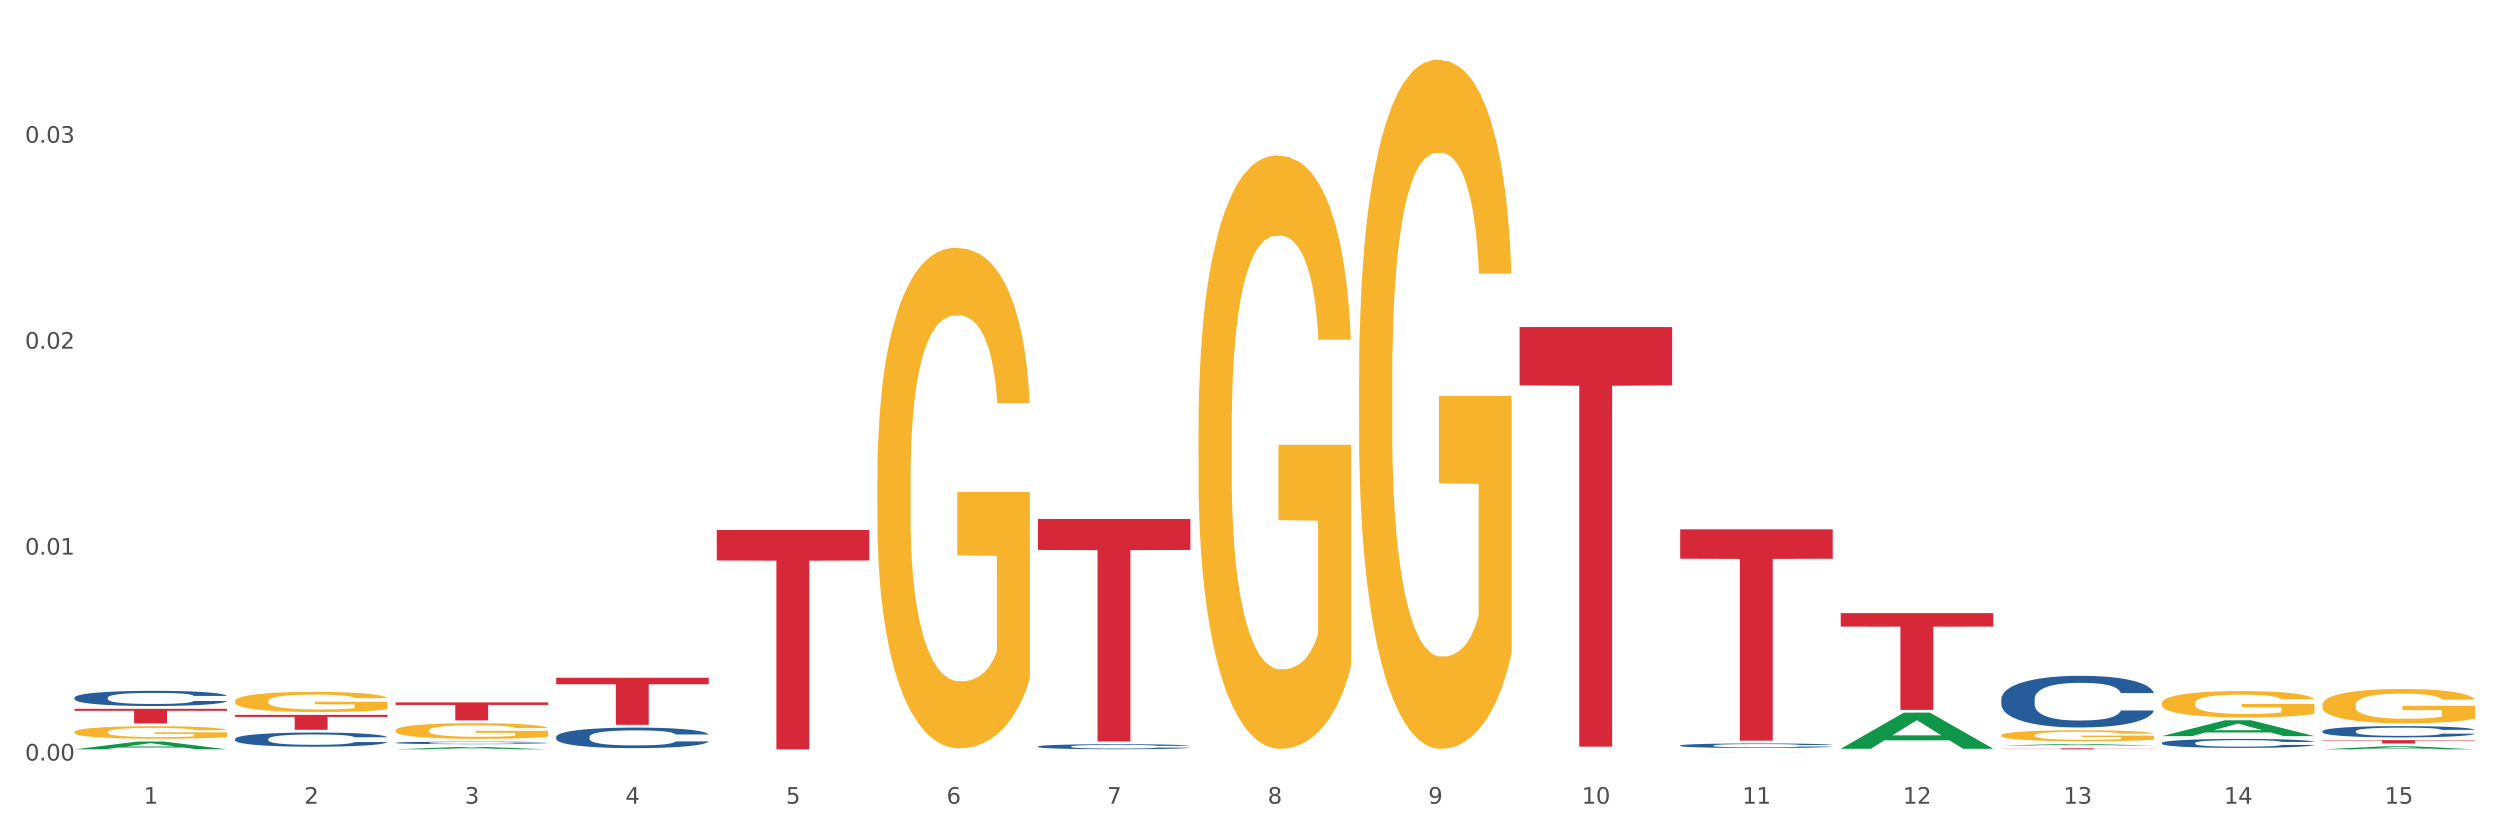
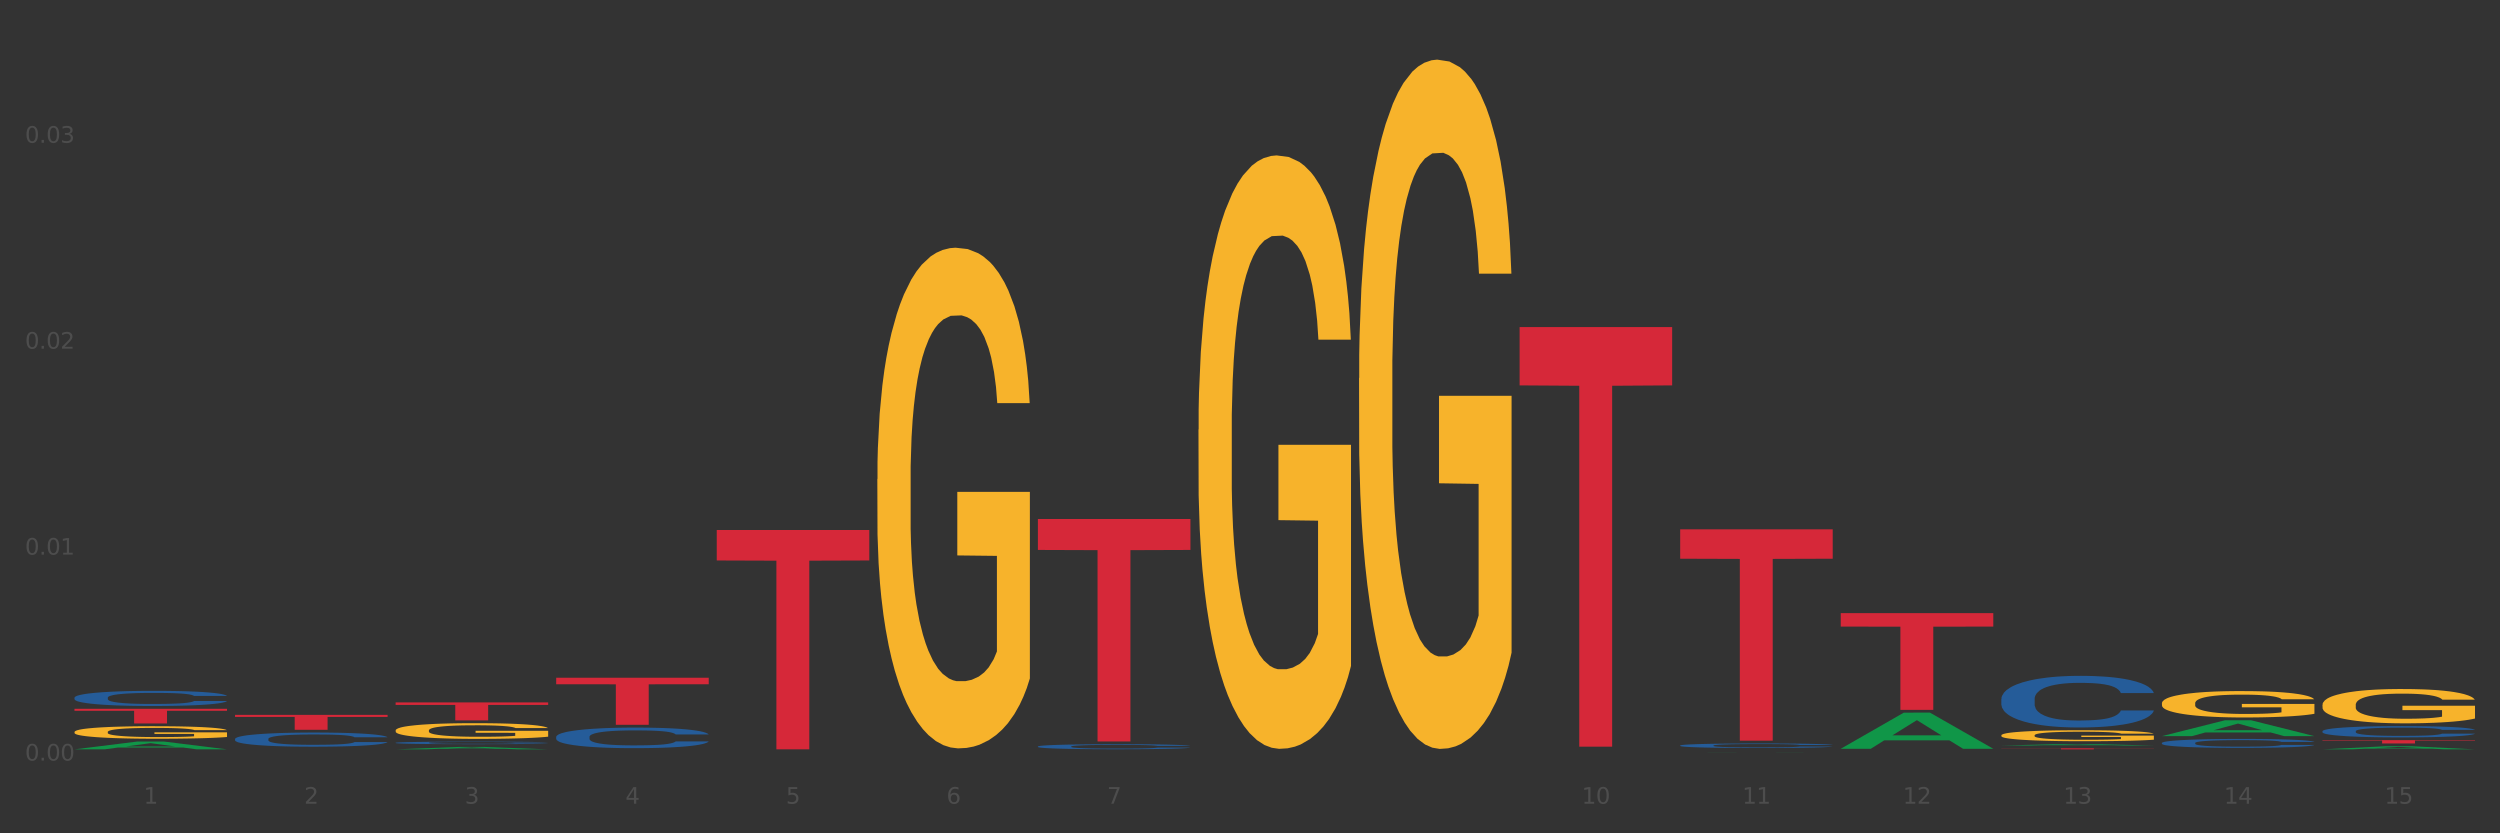
<svg xmlns="http://www.w3.org/2000/svg" xmlns:xlink="http://www.w3.org/1999/xlink" width="1080pt" height="360pt" viewBox="0 0 1080 360" version="1.1">
  <rect x="0" y="0" width="1080" height="360" fill="#333333" stroke="none" />
  <defs>
    <style type="text/css">*{stroke-linejoin: round; stroke-linecap: butt}</style>
  </defs>
  <g id="figure_1">
    <g id="patch_1">
-       <path d="M 0 360  L 1080 360  L 1080 0  L 0 0  z " style="fill: #ffffff; stroke: #ffffff; stroke-linejoin: miter" />
-     </g>
+       </g>
    <g id="axes_1">
      <g id="matplotlib.axis_1">
        <g id="xtick_1">
          <g id="text_1">
            <g style="fill: #4d4d4d" transform="translate(62.07 347.204) scale(0.096 -0.096)">
              <defs>
                <path id="DejaVuSans-31" d="M 794 531  L 1825 531  L 1825 4091  L 703 3866  L 703 4441  L 1819 4666  L 2450 4666  L 2450 531  L 3481 531  L 3481 0  L 794 0  L 794 531  z " transform="scale(0.016)" />
              </defs>
              <use xlink:href="#DejaVuSans-31" />
            </g>
          </g>
        </g>
        <g id="xtick_2">
          <g id="text_2">
            <g style="fill: #4d4d4d" transform="translate(131.436 347.204) scale(0.096 -0.096)">
              <defs>
                <path id="DejaVuSans-32" d="M 1228 531  L 3431 531  L 3431 0  L 469 0  L 469 531  Q 828 903 1448 1529  Q 2069 2156 2228 2338  Q 2531 2678 2651 2914  Q 2772 3150 2772 3378  Q 2772 3750 2511 3984  Q 2250 4219 1831 4219  Q 1534 4219 1204 4116  Q 875 4013 500 3803  L 500 4441  Q 881 4594 1212 4672  Q 1544 4750 1819 4750  Q 2544 4750 2975 4387  Q 3406 4025 3406 3419  Q 3406 3131 3298 2873  Q 3191 2616 2906 2266  Q 2828 2175 2409 1742  Q 1991 1309 1228 531  z " transform="scale(0.016)" />
              </defs>
              <use xlink:href="#DejaVuSans-32" />
            </g>
          </g>
        </g>
        <g id="xtick_3">
          <g id="text_3">
            <g style="fill: #4d4d4d" transform="translate(200.802 347.204) scale(0.096 -0.096)">
              <defs>
                <path id="DejaVuSans-33" d="M 2597 2516  Q 3050 2419 3304 2112  Q 3559 1806 3559 1356  Q 3559 666 3084 287  Q 2609 -91 1734 -91  Q 1441 -91 1130 -33  Q 819 25 488 141  L 488 750  Q 750 597 1062 519  Q 1375 441 1716 441  Q 2309 441 2620 675  Q 2931 909 2931 1356  Q 2931 1769 2642 2001  Q 2353 2234 1838 2234  L 1294 2234  L 1294 2753  L 1863 2753  Q 2328 2753 2575 2939  Q 2822 3125 2822 3475  Q 2822 3834 2567 4026  Q 2313 4219 1838 4219  Q 1578 4219 1281 4162  Q 984 4106 628 3988  L 628 4550  Q 988 4650 1302 4700  Q 1616 4750 1894 4750  Q 2613 4750 3031 4423  Q 3450 4097 3450 3541  Q 3450 3153 3228 2886  Q 3006 2619 2597 2516  z " transform="scale(0.016)" />
              </defs>
              <use xlink:href="#DejaVuSans-33" />
            </g>
          </g>
        </g>
        <g id="xtick_4">
          <g id="text_4">
            <g style="fill: #4d4d4d" transform="translate(270.169 347.204) scale(0.096 -0.096)">
              <defs>
                <path id="DejaVuSans-34" d="M 2419 4116  L 825 1625  L 2419 1625  L 2419 4116  z M 2253 4666  L 3047 4666  L 3047 1625  L 3713 1625  L 3713 1100  L 3047 1100  L 3047 0  L 2419 0  L 2419 1100  L 313 1100  L 313 1709  L 2253 4666  z " transform="scale(0.016)" />
              </defs>
              <use xlink:href="#DejaVuSans-34" />
            </g>
          </g>
        </g>
        <g id="xtick_5">
          <g id="text_5">
            <g style="fill: #4d4d4d" transform="translate(339.535 347.204) scale(0.096 -0.096)">
              <defs>
                <path id="DejaVuSans-35" d="M 691 4666  L 3169 4666  L 3169 4134  L 1269 4134  L 1269 2991  Q 1406 3038 1543 3061  Q 1681 3084 1819 3084  Q 2600 3084 3056 2656  Q 3513 2228 3513 1497  Q 3513 744 3044 326  Q 2575 -91 1722 -91  Q 1428 -91 1123 -41  Q 819 9 494 109  L 494 744  Q 775 591 1075 516  Q 1375 441 1709 441  Q 2250 441 2565 725  Q 2881 1009 2881 1497  Q 2881 1984 2565 2268  Q 2250 2553 1709 2553  Q 1456 2553 1204 2497  Q 953 2441 691 2322  L 691 4666  z " transform="scale(0.016)" />
              </defs>
              <use xlink:href="#DejaVuSans-35" />
            </g>
          </g>
        </g>
        <g id="xtick_6">
          <g id="text_6">
            <g style="fill: #4d4d4d" transform="translate(408.901 347.204) scale(0.096 -0.096)">
              <defs>
                <path id="DejaVuSans-36" d="M 2113 2584  Q 1688 2584 1439 2293  Q 1191 2003 1191 1497  Q 1191 994 1439 701  Q 1688 409 2113 409  Q 2538 409 2786 701  Q 3034 994 3034 1497  Q 3034 2003 2786 2293  Q 2538 2584 2113 2584  z M 3366 4563  L 3366 3988  Q 3128 4100 2886 4159  Q 2644 4219 2406 4219  Q 1781 4219 1451 3797  Q 1122 3375 1075 2522  Q 1259 2794 1537 2939  Q 1816 3084 2150 3084  Q 2853 3084 3261 2657  Q 3669 2231 3669 1497  Q 3669 778 3244 343  Q 2819 -91 2113 -91  Q 1303 -91 875 529  Q 447 1150 447 2328  Q 447 3434 972 4092  Q 1497 4750 2381 4750  Q 2619 4750 2861 4703  Q 3103 4656 3366 4563  z " transform="scale(0.016)" />
              </defs>
              <use xlink:href="#DejaVuSans-36" />
            </g>
          </g>
        </g>
        <g id="xtick_7">
          <g id="text_7">
            <g style="fill: #4d4d4d" transform="translate(478.267 347.204) scale(0.096 -0.096)">
              <defs>
                <path id="DejaVuSans-37" d="M 525 4666  L 3525 4666  L 3525 4397  L 1831 0  L 1172 0  L 2766 4134  L 525 4134  L 525 4666  z " transform="scale(0.016)" />
              </defs>
              <use xlink:href="#DejaVuSans-37" />
            </g>
          </g>
        </g>
        <g id="xtick_8">
          <g id="text_8">
            <g style="fill: #4d4d4d" transform="translate(547.634 347.204) scale(0.096 -0.096)">
              <defs>
-                 <path id="DejaVuSans-38" d="M 2034 2216  Q 1584 2216 1326 1975  Q 1069 1734 1069 1313  Q 1069 891 1326 650  Q 1584 409 2034 409  Q 2484 409 2743 651  Q 3003 894 3003 1313  Q 3003 1734 2745 1975  Q 2488 2216 2034 2216  z M 1403 2484  Q 997 2584 770 2862  Q 544 3141 544 3541  Q 544 4100 942 4425  Q 1341 4750 2034 4750  Q 2731 4750 3128 4425  Q 3525 4100 3525 3541  Q 3525 3141 3298 2862  Q 3072 2584 2669 2484  Q 3125 2378 3379 2068  Q 3634 1759 3634 1313  Q 3634 634 3220 271  Q 2806 -91 2034 -91  Q 1263 -91 848 271  Q 434 634 434 1313  Q 434 1759 690 2068  Q 947 2378 1403 2484  z M 1172 3481  Q 1172 3119 1398 2916  Q 1625 2713 2034 2713  Q 2441 2713 2670 2916  Q 2900 3119 2900 3481  Q 2900 3844 2670 4047  Q 2441 4250 2034 4250  Q 1625 4250 1398 4047  Q 1172 3844 1172 3481  z " transform="scale(0.016)" />
-               </defs>
+                 </defs>
              <use xlink:href="#DejaVuSans-38" />
            </g>
          </g>
        </g>
        <g id="xtick_9">
          <g id="text_9">
            <g style="fill: #4d4d4d" transform="translate(617 347.204) scale(0.096 -0.096)">
              <defs>
-                 <path id="DejaVuSans-39" d="M 703 97  L 703 672  Q 941 559 1184 500  Q 1428 441 1663 441  Q 2288 441 2617 861  Q 2947 1281 2994 2138  Q 2813 1869 2534 1725  Q 2256 1581 1919 1581  Q 1219 1581 811 2004  Q 403 2428 403 3163  Q 403 3881 828 4315  Q 1253 4750 1959 4750  Q 2769 4750 3195 4129  Q 3622 3509 3622 2328  Q 3622 1225 3098 567  Q 2575 -91 1691 -91  Q 1453 -91 1209 -44  Q 966 3 703 97  z M 1959 2075  Q 2384 2075 2632 2365  Q 2881 2656 2881 3163  Q 2881 3666 2632 3958  Q 2384 4250 1959 4250  Q 1534 4250 1286 3958  Q 1038 3666 1038 3163  Q 1038 2656 1286 2365  Q 1534 2075 1959 2075  z " transform="scale(0.016)" />
-               </defs>
+                 </defs>
              <use xlink:href="#DejaVuSans-39" />
            </g>
          </g>
        </g>
        <g id="xtick_10">
          <g id="text_10">
            <g style="fill: #4d4d4d" transform="translate(683.312 347.204) scale(0.096 -0.096)">
              <defs>
                <path id="DejaVuSans-30" d="M 2034 4250  Q 1547 4250 1301 3770  Q 1056 3291 1056 2328  Q 1056 1369 1301 889  Q 1547 409 2034 409  Q 2525 409 2770 889  Q 3016 1369 3016 2328  Q 3016 3291 2770 3770  Q 2525 4250 2034 4250  z M 2034 4750  Q 2819 4750 3233 4129  Q 3647 3509 3647 2328  Q 3647 1150 3233 529  Q 2819 -91 2034 -91  Q 1250 -91 836 529  Q 422 1150 422 2328  Q 422 3509 836 4129  Q 1250 4750 2034 4750  z " transform="scale(0.016)" />
              </defs>
              <use xlink:href="#DejaVuSans-31" />
              <use xlink:href="#DejaVuSans-30" transform="translate(63.623 0)" />
            </g>
          </g>
        </g>
        <g id="xtick_11">
          <g id="text_11">
            <g style="fill: #4d4d4d" transform="translate(752.678 347.204) scale(0.096 -0.096)">
              <use xlink:href="#DejaVuSans-31" />
              <use xlink:href="#DejaVuSans-31" transform="translate(63.623 0)" />
            </g>
          </g>
        </g>
        <g id="xtick_12">
          <g id="text_12">
            <g style="fill: #4d4d4d" transform="translate(822.044 347.204) scale(0.096 -0.096)">
              <use xlink:href="#DejaVuSans-31" />
              <use xlink:href="#DejaVuSans-32" transform="translate(63.623 0)" />
            </g>
          </g>
        </g>
        <g id="xtick_13">
          <g id="text_13">
            <g style="fill: #4d4d4d" transform="translate(891.411 347.204) scale(0.096 -0.096)">
              <use xlink:href="#DejaVuSans-31" />
              <use xlink:href="#DejaVuSans-33" transform="translate(63.623 0)" />
            </g>
          </g>
        </g>
        <g id="xtick_14">
          <g id="text_14">
            <g style="fill: #4d4d4d" transform="translate(960.777 347.204) scale(0.096 -0.096)">
              <use xlink:href="#DejaVuSans-31" />
              <use xlink:href="#DejaVuSans-34" transform="translate(63.623 0)" />
            </g>
          </g>
        </g>
        <g id="xtick_15">
          <g id="text_15">
            <g style="fill: #4d4d4d" transform="translate(1030.143 347.204) scale(0.096 -0.096)">
              <use xlink:href="#DejaVuSans-31" />
              <use xlink:href="#DejaVuSans-35" transform="translate(63.623 0)" />
            </g>
          </g>
        </g>
        <g id="xtick_16" />
        <g id="xtick_17" />
        <g id="xtick_18" />
        <g id="xtick_19" />
        <g id="xtick_20" />
        <g id="xtick_21" />
        <g id="xtick_22" />
        <g id="xtick_23" />
        <g id="xtick_24" />
        <g id="xtick_25" />
        <g id="xtick_26" />
        <g id="xtick_27" />
        <g id="xtick_28" />
        <g id="xtick_29" />
      </g>
      <g id="matplotlib.axis_2">
        <g id="ytick_1">
          <g id="text_16">
            <g style="fill: #4d4d4d" transform="translate(10.8 328.568) scale(0.096 -0.096)">
              <defs>
                <path id="DejaVuSans-2e" d="M 684 794  L 1344 794  L 1344 0  L 684 0  L 684 794  z " transform="scale(0.016)" />
              </defs>
              <use xlink:href="#DejaVuSans-30" />
              <use xlink:href="#DejaVuSans-2e" transform="translate(63.623 0)" />
              <use xlink:href="#DejaVuSans-30" transform="translate(95.41 0)" />
              <use xlink:href="#DejaVuSans-30" transform="translate(159.033 0)" />
            </g>
          </g>
        </g>
        <g id="ytick_2">
          <g id="text_17">
            <g style="fill: #4d4d4d" transform="translate(10.8 239.602) scale(0.096 -0.096)">
              <use xlink:href="#DejaVuSans-30" />
              <use xlink:href="#DejaVuSans-2e" transform="translate(63.623 0)" />
              <use xlink:href="#DejaVuSans-30" transform="translate(95.41 0)" />
              <use xlink:href="#DejaVuSans-31" transform="translate(159.033 0)" />
            </g>
          </g>
        </g>
        <g id="ytick_3">
          <g id="text_18">
            <g style="fill: #4d4d4d" transform="translate(10.8 150.636) scale(0.096 -0.096)">
              <use xlink:href="#DejaVuSans-30" />
              <use xlink:href="#DejaVuSans-2e" transform="translate(63.623 0)" />
              <use xlink:href="#DejaVuSans-30" transform="translate(95.41 0)" />
              <use xlink:href="#DejaVuSans-32" transform="translate(159.033 0)" />
            </g>
          </g>
        </g>
        <g id="ytick_4">
          <g id="text_19">
            <g style="fill: #4d4d4d" transform="translate(10.8 61.671) scale(0.096 -0.096)">
              <use xlink:href="#DejaVuSans-30" />
              <use xlink:href="#DejaVuSans-2e" transform="translate(63.623 0)" />
              <use xlink:href="#DejaVuSans-30" transform="translate(95.41 0)" />
              <use xlink:href="#DejaVuSans-33" transform="translate(159.033 0)" />
            </g>
          </g>
        </g>
        <g id="ytick_5" />
        <g id="ytick_6" />
        <g id="ytick_7" />
        <g id="ytick_8" />
      </g>
      <g id="PolyCollection_1">
        <path d="M 32.175 323.717  L 32.243 323.714  L 59.417 320.335  L 70.695 320.332  L 98.073 323.724  L 85.029 323.724  L 79.119 322.934  L 51.061 322.934  L 50.857 322.947  L 45.151 323.724  L 32.175 323.724  L 32.175 323.717  L 54.594 322.462  L 75.586 322.459  L 65.192 321.055  L 65.056 321.048  L 64.92 321.058  L 54.526 322.459  L 54.594 322.462  L 32.175 323.717  z " clip-path="url(#pa4dd719d43)" style="fill: #109648" />
        <path d="M 933.936 303.815  L 934.014 303.804  L 934.014 303.429  L 934.169 303.106  L 934.947 302.325  L 936.114 301.679  L 936.97 301.335  L 937.826 301.054  L 938.837 300.773  L 940.082 300.481  L 942.338 300.054  L 943.739 299.835  L 945.45 299.606  L 948.563 299.273  L 950.819 299.085  L 953.153 298.929  L 956.965 298.741  L 959.455 298.658  L 962.1 298.596  L 965.29 298.554  L 967.702 298.544  L 972.992 298.575  L 977.505 298.669  L 979.683 298.741  L 982.484 298.867  L 983.962 298.95  L 986.374 299.117  L 988.864 299.335  L 990.575 299.523  L 993.143 299.877  L 995.088 300.231  L 996.877 300.669  L 997.811 300.971  L 998.511 301.252  L 999.134 301.575  L 999.756 302.086  L 985.752 302.086  L 985.207 301.721  L 984.351 301.377  L 983.106 301.044  L 982.017 300.835  L 980.15 300.575  L 978.438 300.408  L 976.649 300.283  L 974.47 300.179  L 972.759 300.127  L 970.347 300.085  L 965.601 300.096  L 962.411 300.179  L 960.233 300.283  L 958.832 300.377  L 957.588 300.481  L 956.187 300.627  L 954.553 300.846  L 953.386 301.044  L 952.219 301.294  L 951.286 301.544  L 950.43 301.836  L 949.73 302.148  L 949.185 302.471  L 948.718 302.867  L 948.329 303.523  L 948.329 304.95  L 948.485 305.273  L 948.874 305.7  L 949.341 306.023  L 950.119 306.409  L 950.819 306.669  L 952.141 307.044  L 953.62 307.357  L 954.787 307.555  L 955.954 307.721  L 957.977 307.951  L 960.233 308.138  L 962.178 308.253  L 964.823 308.357  L 966.613 308.399  L 968.169 308.419  L 971.981 308.419  L 974.704 308.388  L 977.738 308.315  L 980.072 308.221  L 982.017 308.107  L 984.196 307.919  L 985.596 307.742  L 985.596 305.565  L 968.48 305.555  L 968.48 304.107  L 999.834 304.107  L 999.834 308.357  L 998.511 308.576  L 997.033 308.774  L 995.477 308.951  L 993.143 309.169  L 990.342 309.378  L 987.852 309.524  L 985.207 309.649  L 982.095 309.763  L 978.049 309.867  L 975.56 309.909  L 972.448 309.94  L 968.791 309.951  L 965.601 309.93  L 962.489 309.878  L 959.221 309.784  L 956.032 309.649  L 953.62 309.513  L 951.208 309.347  L 948.64 309.128  L 946.618 308.919  L 945.061 308.732  L 943.35 308.492  L 941.483 308.18  L 940.082 307.899  L 938.837 307.607  L 937.515 307.232  L 936.581 306.909  L 935.648 306.503  L 935.103 306.2  L 934.48 305.732  L 934.014 305.075  L 933.936 303.815  z " clip-path="url(#pa4dd719d43)" style="fill: #f7b32b" />
        <path d="M 1003.302 304.505  L 1003.38 304.491  L 1003.38 304.004  L 1003.535 303.584  L 1004.314 302.569  L 1005.481 301.729  L 1006.336 301.282  L 1007.192 300.917  L 1008.204 300.551  L 1009.448 300.172  L 1011.705 299.617  L 1013.105 299.333  L 1014.817 299.035  L 1017.929 298.602  L 1020.185 298.358  L 1022.519 298.155  L 1026.331 297.912  L 1028.821 297.803  L 1031.466 297.722  L 1034.656 297.668  L 1037.068 297.654  L 1042.358 297.695  L 1046.871 297.817  L 1049.049 297.912  L 1051.85 298.074  L 1053.328 298.182  L 1055.74 298.399  L 1058.23 298.683  L 1059.942 298.927  L 1062.509 299.387  L 1064.454 299.847  L 1066.244 300.416  L 1067.177 300.809  L 1067.877 301.174  L 1068.5 301.594  L 1069.122 302.257  L 1055.118 302.257  L 1054.573 301.783  L 1053.717 301.337  L 1052.473 300.903  L 1051.383 300.633  L 1049.516 300.294  L 1047.805 300.078  L 1046.015 299.915  L 1043.837 299.78  L 1042.125 299.712  L 1039.713 299.658  L 1034.967 299.671  L 1031.777 299.78  L 1029.599 299.915  L 1028.199 300.037  L 1026.954 300.172  L 1025.553 300.362  L 1023.919 300.646  L 1022.752 300.903  L 1021.585 301.228  L 1020.652 301.553  L 1019.796 301.932  L 1019.096 302.338  L 1018.551 302.758  L 1018.084 303.273  L 1017.695 304.125  L 1017.695 305.98  L 1017.851 306.4  L 1018.24 306.955  L 1018.707 307.375  L 1019.485 307.876  L 1020.185 308.214  L 1021.508 308.701  L 1022.986 309.107  L 1024.153 309.365  L 1025.32 309.581  L 1027.343 309.879  L 1029.599 310.123  L 1031.544 310.272  L 1034.189 310.407  L 1035.979 310.461  L 1037.535 310.488  L 1041.347 310.488  L 1044.07 310.448  L 1047.104 310.353  L 1049.438 310.231  L 1051.383 310.082  L 1053.562 309.839  L 1054.962 309.608  L 1054.962 306.779  L 1037.846 306.765  L 1037.846 304.884  L 1069.2 304.884  L 1069.2 310.407  L 1067.877 310.691  L 1066.399 310.949  L 1064.843 311.179  L 1062.509 311.463  L 1059.708 311.734  L 1057.219 311.923  L 1054.573 312.086  L 1051.461 312.235  L 1047.416 312.37  L 1044.926 312.424  L 1041.814 312.465  L 1038.157 312.478  L 1034.967 312.451  L 1031.855 312.384  L 1028.588 312.262  L 1025.398 312.086  L 1022.986 311.91  L 1020.574 311.693  L 1018.007 311.409  L 1015.984 311.138  L 1014.428 310.894  L 1012.716 310.583  L 1010.849 310.177  L 1009.448 309.811  L 1008.204 309.432  L 1006.881 308.945  L 1005.947 308.525  L 1005.014 307.997  L 1004.469 307.605  L 1003.847 306.996  L 1003.38 306.143  L 1003.302 304.505  z " clip-path="url(#pa4dd719d43)" style="fill: #f7b32b" />
        <path d="M 32.175 306.191  L 98.073 306.191  L 98.073 307.072  L 72.151 307.078  L 72.151 312.533  L 57.941 312.533  L 57.941 307.078  L 32.175 307.072  L 32.175 306.196  L 32.175 306.191  z " clip-path="url(#pa4dd719d43)" style="fill: #d62839" />
        <path d="M 101.541 308.816  L 167.439 308.816  L 167.439 309.712  L 141.517 309.718  L 141.517 315.266  L 127.307 315.266  L 127.307 309.718  L 101.541 309.712  L 101.541 308.822  L 101.541 308.816  z " clip-path="url(#pa4dd719d43)" style="fill: #d62839" />
        <path d="M 170.907 303.444  L 236.805 303.444  L 236.805 304.524  L 210.883 304.531  L 210.883 311.214  L 196.673 311.214  L 196.673 304.531  L 170.907 304.524  L 170.907 303.452  L 170.907 303.444  z " clip-path="url(#pa4dd719d43)" style="fill: #d62839" />
        <path d="M 240.274 292.773  L 306.172 292.773  L 306.172 295.601  L 280.25 295.62  L 280.25 313.123  L 266.039 313.123  L 266.039 295.62  L 240.274 295.601  L 240.274 292.792  L 240.274 292.773  z " clip-path="url(#pa4dd719d43)" style="fill: #d62839" />
        <path d="M 309.64 228.953  L 375.538 228.953  L 375.538 242.123  L 349.616 242.212  L 349.616 323.724  L 335.406 323.724  L 335.406 242.212  L 309.64 242.123  L 309.64 229.042  L 309.64 228.953  z " clip-path="url(#pa4dd719d43)" style="fill: #d62839" />
        <path d="M 448.372 224.222  L 514.27 224.222  L 514.27 237.574  L 488.348 237.664  L 488.348 320.3  L 474.138 320.3  L 474.138 237.664  L 448.372 237.574  L 448.372 224.313  L 448.372 224.222  z " clip-path="url(#pa4dd719d43)" style="fill: #d62839" />
        <path d="M 656.471 141.293  L 722.369 141.293  L 722.369 166.482  L 696.447 166.652  L 696.447 322.553  L 682.237 322.553  L 682.237 166.652  L 656.471 166.482  L 656.471 141.463  L 656.471 141.293  z " clip-path="url(#pa4dd719d43)" style="fill: #d62839" />
        <path d="M 725.837 228.675  L 791.735 228.675  L 791.735 241.363  L 765.813 241.448  L 765.813 319.975  L 751.603 319.975  L 751.603 241.448  L 725.837 241.363  L 725.837 228.761  L 725.837 228.675  z " clip-path="url(#pa4dd719d43)" style="fill: #d62839" />
        <path d="M 864.57 317.66  L 864.647 317.656  L 864.647 317.5  L 864.803 317.366  L 865.581 317.041  L 866.748 316.772  L 867.604 316.63  L 868.46 316.513  L 869.471 316.396  L 870.716 316.274  L 872.972 316.097  L 874.373 316.006  L 876.084 315.911  L 879.196 315.772  L 881.453 315.694  L 883.787 315.629  L 887.599 315.551  L 890.089 315.517  L 892.734 315.491  L 895.924 315.473  L 898.336 315.469  L 903.626 315.482  L 908.139 315.521  L 910.317 315.551  L 913.118 315.603  L 914.596 315.638  L 917.008 315.707  L 919.498 315.798  L 921.209 315.876  L 923.777 316.023  L 925.722 316.171  L 927.511 316.352  L 928.445 316.478  L 929.145 316.595  L 929.767 316.729  L 930.39 316.941  L 916.385 316.941  L 915.841 316.79  L 914.985 316.647  L 913.74 316.508  L 912.651 316.422  L 910.784 316.313  L 909.072 316.244  L 907.283 316.192  L 905.104 316.149  L 903.393 316.127  L 900.981 316.11  L 896.235 316.114  L 893.045 316.149  L 890.867 316.192  L 889.466 316.231  L 888.221 316.274  L 886.821 316.335  L 885.187 316.426  L 884.02 316.508  L 882.853 316.612  L 881.919 316.716  L 881.064 316.837  L 880.363 316.967  L 879.819 317.102  L 879.352 317.266  L 878.963 317.539  L 878.963 318.132  L 879.119 318.267  L 879.508 318.444  L 879.974 318.578  L 880.752 318.739  L 881.453 318.847  L 882.775 319.003  L 884.253 319.133  L 885.42 319.215  L 886.587 319.284  L 888.61 319.38  L 890.867 319.458  L 892.812 319.505  L 895.457 319.549  L 897.246 319.566  L 898.802 319.575  L 902.615 319.575  L 905.338 319.562  L 908.372 319.531  L 910.706 319.492  L 912.651 319.445  L 914.829 319.367  L 916.23 319.293  L 916.23 318.388  L 899.114 318.384  L 899.114 317.782  L 930.468 317.782  L 930.468 319.549  L 929.145 319.639  L 927.667 319.722  L 926.111 319.795  L 923.777 319.886  L 920.976 319.973  L 918.486 320.034  L 915.841 320.086  L 912.729 320.133  L 908.683 320.176  L 906.193 320.194  L 903.081 320.207  L 899.425 320.211  L 896.235 320.202  L 893.123 320.181  L 889.855 320.142  L 886.665 320.086  L 884.253 320.029  L 881.842 319.96  L 879.274 319.869  L 877.251 319.782  L 875.695 319.704  L 873.984 319.605  L 872.116 319.475  L 870.716 319.358  L 869.471 319.237  L 868.149 319.081  L 867.215 318.947  L 866.281 318.778  L 865.737 318.652  L 865.114 318.457  L 864.647 318.184  L 864.57 317.66  z " clip-path="url(#pa4dd719d43)" style="fill: #f7b32b" />
        <path d="M 795.203 264.883  L 861.101 264.883  L 861.101 270.687  L 835.179 270.727  L 835.179 306.652  L 820.969 306.652  L 820.969 270.727  L 795.203 270.687  L 795.203 264.922  L 795.203 264.883  z " clip-path="url(#pa4dd719d43)" style="fill: #d62839" />
        <path d="M 32.175 316.228  L 32.253 316.223  L 32.253 316.045  L 32.408 315.892  L 33.186 315.522  L 34.353 315.216  L 35.209 315.053  L 36.065 314.919  L 37.076 314.786  L 38.321 314.648  L 40.578 314.446  L 41.978 314.342  L 43.69 314.233  L 46.802 314.075  L 49.058 313.986  L 51.392 313.912  L 55.204 313.824  L 57.694 313.784  L 60.339 313.754  L 63.529 313.735  L 65.941 313.73  L 71.231 313.745  L 75.744 313.789  L 77.922 313.824  L 80.723 313.883  L 82.201 313.922  L 84.613 314.001  L 87.103 314.105  L 88.815 314.194  L 91.382 314.362  L 93.327 314.529  L 95.116 314.737  L 96.05 314.88  L 96.75 315.013  L 97.373 315.166  L 97.995 315.408  L 83.991 315.408  L 83.446 315.235  L 82.59 315.072  L 81.346 314.915  L 80.256 314.816  L 78.389 314.692  L 76.677 314.613  L 74.888 314.554  L 72.71 314.505  L 70.998 314.48  L 68.586 314.46  L 63.84 314.465  L 60.65 314.505  L 58.472 314.554  L 57.071 314.599  L 55.827 314.648  L 54.426 314.717  L 52.792 314.821  L 51.625 314.915  L 50.458 315.033  L 49.525 315.151  L 48.669 315.29  L 47.969 315.438  L 47.424 315.591  L 46.957 315.778  L 46.568 316.089  L 46.568 316.766  L 46.724 316.919  L 47.113 317.121  L 47.58 317.274  L 48.358 317.457  L 49.058 317.58  L 50.381 317.758  L 51.859 317.906  L 53.026 318  L 54.193 318.079  L 56.216 318.187  L 58.472 318.276  L 60.417 318.33  L 63.062 318.38  L 64.852 318.4  L 66.408 318.409  L 70.22 318.409  L 72.943 318.395  L 75.977 318.36  L 78.311 318.316  L 80.256 318.261  L 82.435 318.172  L 83.835 318.089  L 83.835 317.057  L 66.719 317.052  L 66.719 316.366  L 98.073 316.366  L 98.073 318.38  L 96.75 318.483  L 95.272 318.577  L 93.716 318.661  L 91.382 318.765  L 88.581 318.864  L 86.091 318.933  L 83.446 318.992  L 80.334 319.046  L 76.288 319.096  L 73.799 319.115  L 70.687 319.13  L 67.03 319.135  L 63.84 319.125  L 60.728 319.101  L 57.461 319.056  L 54.271 318.992  L 51.859 318.928  L 49.447 318.849  L 46.879 318.745  L 44.857 318.646  L 43.301 318.558  L 41.589 318.444  L 39.722 318.296  L 38.321 318.163  L 37.076 318.024  L 35.754 317.847  L 34.82 317.694  L 33.887 317.501  L 33.342 317.358  L 32.72 317.136  L 32.253 316.825  L 32.175 316.228  z " clip-path="url(#pa4dd719d43)" style="fill: #f7b32b" />
        <path d="M 1003.302 315.868  L 1003.38 315.863  L 1003.38 315.738  L 1003.614 315.569  L 1004.47 315.257  L 1005.561 315.021  L 1007.43 314.745  L 1008.443 314.629  L 1009.767 314.499  L 1012.494 314.29  L 1015.609 314.112  L 1017.79 314.014  L 1019.426 313.951  L 1023.087 313.84  L 1025.19 313.791  L 1027.371 313.751  L 1029.241 313.724  L 1032.356 313.693  L 1034.849 313.68  L 1037.731 313.675  L 1040.146 313.68  L 1043.339 313.697  L 1048.013 313.751  L 1049.805 313.782  L 1052.219 313.836  L 1054.712 313.907  L 1056.737 313.978  L 1059.074 314.081  L 1061.489 314.214  L 1063.825 314.384  L 1065.461 314.54  L 1066.785 314.704  L 1067.954 314.905  L 1068.811 315.123  L 1069.2 315.306  L 1054.945 315.306  L 1054.556 315.141  L 1053.777 314.963  L 1052.998 314.843  L 1052.141 314.745  L 1050.817 314.633  L 1049.649 314.562  L 1047.701 314.477  L 1045.91 314.424  L 1044.43 314.393  L 1042.638 314.366  L 1038.822 314.339  L 1036.095 314.339  L 1034.382 314.348  L 1032.278 314.37  L 1030.487 314.401  L 1028.384 314.455  L 1026.748 314.513  L 1025.112 314.589  L 1024.178 314.642  L 1022.775 314.74  L 1021.841 314.82  L 1020.594 314.958  L 1019.893 315.057  L 1018.647 315.311  L 1018.102 315.498  L 1017.868 315.627  L 1017.712 315.77  L 1017.712 316.465  L 1018.18 316.777  L 1018.569 316.91  L 1019.192 317.062  L 1020.361 317.258  L 1022.074 317.45  L 1023.866 317.588  L 1025.346 317.672  L 1026.748 317.735  L 1028.15 317.784  L 1029.864 317.828  L 1031.266 317.855  L 1033.369 317.882  L 1035.862 317.895  L 1037.809 317.895  L 1041.781 317.873  L 1043.573 317.851  L 1045.287 317.819  L 1047.156 317.77  L 1048.636 317.717  L 1049.493 317.677  L 1050.895 317.592  L 1051.986 317.503  L 1052.92 317.401  L 1053.543 317.311  L 1054.244 317.178  L 1054.79 317.026  L 1054.945 316.946  L 1069.2 316.946  L 1068.888 317.106  L 1068.343 317.262  L 1067.253 317.472  L 1066.396 317.592  L 1065.072 317.739  L 1063.67 317.864  L 1061.722 318.002  L 1059.931 318.105  L 1058.061 318.194  L 1056.036 318.274  L 1052.375 318.385  L 1051.051 318.417  L 1048.247 318.47  L 1046.066 318.501  L 1042.872 318.532  L 1039.6 318.55  L 1036.173 318.555  L 1033.135 318.546  L 1029.786 318.519  L 1027.683 318.492  L 1025.346 318.452  L 1022.62 318.39  L 1020.049 318.314  L 1017.634 318.225  L 1015.376 318.122  L 1013.272 318.007  L 1010.546 317.815  L 1008.521 317.628  L 1007.041 317.454  L 1006.028 317.307  L 1005.016 317.12  L 1004.47 316.991  L 1003.614 316.679  L 1003.302 316.389  L 1003.302 315.868  z " clip-path="url(#pa4dd719d43)" style="fill: #255c99" />
        <path d="M 933.936 320.952  L 934.014 320.948  L 934.014 320.849  L 934.247 320.715  L 935.104 320.468  L 936.195 320.28  L 938.064 320.061  L 939.077 319.969  L 940.401 319.867  L 943.127 319.7  L 946.243 319.559  L 948.424 319.481  L 950.06 319.432  L 953.721 319.343  L 955.824 319.304  L 958.005 319.273  L 959.874 319.251  L 962.99 319.227  L 965.483 319.216  L 968.365 319.212  L 970.779 319.216  L 973.973 319.23  L 978.647 319.273  L 980.438 319.297  L 982.853 319.34  L 985.346 319.396  L 987.371 319.453  L 989.708 319.534  L 992.122 319.64  L 994.459 319.775  L 996.095 319.898  L 997.419 320.029  L 998.587 320.188  L 999.444 320.362  L 999.834 320.507  L 985.579 320.507  L 985.19 320.376  L 984.411 320.234  L 983.632 320.139  L 982.775 320.061  L 981.451 319.973  L 980.283 319.916  L 978.335 319.849  L 976.544 319.806  L 975.064 319.782  L 973.272 319.761  L 969.455 319.739  L 966.729 319.739  L 965.015 319.746  L 962.912 319.764  L 961.121 319.789  L 959.018 319.831  L 957.382 319.877  L 955.746 319.937  L 954.811 319.98  L 953.409 320.058  L 952.475 320.121  L 951.228 320.231  L 950.527 320.309  L 949.281 320.51  L 948.736 320.659  L 948.502 320.761  L 948.346 320.874  L 948.346 321.426  L 948.814 321.673  L 949.203 321.779  L 949.826 321.9  L 950.995 322.055  L 952.708 322.207  L 954.5 322.317  L 955.98 322.384  L 957.382 322.433  L 958.784 322.472  L 960.498 322.508  L 961.9 322.529  L 964.003 322.55  L 966.495 322.561  L 968.443 322.561  L 972.415 322.543  L 974.207 322.525  L 975.92 322.501  L 977.79 322.462  L 979.27 322.419  L 980.127 322.387  L 981.529 322.32  L 982.619 322.25  L 983.554 322.168  L 984.177 322.098  L 984.878 321.991  L 985.423 321.871  L 985.579 321.808  L 999.834 321.808  L 999.522 321.935  L 998.977 322.059  L 997.886 322.225  L 997.03 322.32  L 995.705 322.437  L 994.303 322.536  L 992.356 322.646  L 990.564 322.727  L 988.695 322.798  L 986.67 322.861  L 983.009 322.95  L 981.685 322.974  L 978.88 323.017  L 976.699 323.042  L 973.506 323.066  L 970.234 323.08  L 966.807 323.084  L 963.769 323.077  L 960.42 323.056  L 958.317 323.035  L 955.98 323.003  L 953.253 322.953  L 950.683 322.893  L 948.268 322.822  L 946.009 322.741  L 943.906 322.649  L 941.18 322.497  L 939.155 322.349  L 937.675 322.211  L 936.662 322.094  L 935.65 321.946  L 935.104 321.843  L 934.247 321.596  L 933.936 321.366  L 933.936 320.952  z " clip-path="url(#pa4dd719d43)" style="fill: #255c99" />
        <path d="M 864.57 301.985  L 864.648 301.965  L 864.648 301.394  L 864.881 300.62  L 865.738 299.194  L 866.829 298.114  L 868.698 296.85  L 869.711 296.321  L 871.035 295.73  L 873.761 294.772  L 876.877 293.957  L 879.058 293.509  L 880.694 293.223  L 884.355 292.714  L 886.458 292.49  L 888.639 292.307  L 890.508 292.184  L 893.624 292.042  L 896.117 291.981  L 898.999 291.96  L 901.413 291.981  L 904.607 292.062  L 909.281 292.307  L 911.072 292.449  L 913.487 292.694  L 915.979 293.02  L 918.005 293.346  L 920.341 293.814  L 922.756 294.426  L 925.093 295.2  L 926.729 295.913  L 928.053 296.667  L 929.221 297.584  L 930.078 298.582  L 930.468 299.418  L 916.213 299.418  L 915.824 298.664  L 915.045 297.849  L 914.266 297.299  L 913.409 296.85  L 912.085 296.341  L 910.916 296.015  L 908.969 295.628  L 907.177 295.383  L 905.697 295.241  L 903.906 295.118  L 900.089 294.996  L 897.363 294.996  L 895.649 295.037  L 893.546 295.139  L 891.754 295.281  L 889.651 295.526  L 888.016 295.791  L 886.38 296.137  L 885.445 296.382  L 884.043 296.83  L 883.108 297.197  L 881.862 297.829  L 881.161 298.277  L 879.915 299.438  L 879.369 300.294  L 879.136 300.885  L 878.98 301.537  L 878.98 304.716  L 879.447 306.142  L 879.837 306.753  L 880.46 307.446  L 881.628 308.343  L 883.342 309.219  L 885.134 309.851  L 886.614 310.238  L 888.016 310.523  L 889.418 310.747  L 891.131 310.951  L 892.533 311.073  L 894.637 311.195  L 897.129 311.257  L 899.076 311.257  L 903.049 311.155  L 904.841 311.053  L 906.554 310.91  L 908.424 310.686  L 909.904 310.442  L 910.76 310.258  L 912.163 309.871  L 913.253 309.463  L 914.188 308.995  L 914.811 308.587  L 915.512 307.976  L 916.057 307.283  L 916.213 306.916  L 930.468 306.916  L 930.156 307.65  L 929.611 308.363  L 928.52 309.321  L 927.663 309.871  L 926.339 310.543  L 924.937 311.114  L 922.99 311.746  L 921.198 312.214  L 919.329 312.622  L 917.304 312.989  L 913.643 313.498  L 912.318 313.641  L 909.514 313.885  L 907.333 314.028  L 904.14 314.17  L 900.868 314.252  L 897.441 314.272  L 894.403 314.232  L 891.053 314.109  L 888.95 313.987  L 886.614 313.804  L 883.887 313.518  L 881.317 313.172  L 878.902 312.764  L 876.643 312.296  L 874.54 311.766  L 871.814 310.89  L 869.789 310.034  L 868.309 309.239  L 867.296 308.567  L 866.283 307.711  L 865.738 307.12  L 864.881 305.694  L 864.57 304.369  L 864.57 301.985  z " clip-path="url(#pa4dd719d43)" style="fill: #255c99" />
        <path d="M 725.837 322.054  L 725.915 322.053  L 725.915 322.002  L 726.149 321.934  L 727.006 321.809  L 728.096 321.714  L 729.966 321.602  L 730.978 321.556  L 732.302 321.504  L 735.029 321.419  L 738.144 321.348  L 740.325 321.308  L 741.961 321.283  L 745.622 321.238  L 747.725 321.219  L 749.906 321.202  L 751.776 321.192  L 754.891 321.179  L 757.384 321.174  L 760.266 321.172  L 762.681 321.174  L 765.874 321.181  L 770.548 321.202  L 772.34 321.215  L 774.754 321.237  L 777.247 321.265  L 779.272 321.294  L 781.609 321.335  L 784.024 321.389  L 786.36 321.457  L 787.996 321.52  L 789.32 321.586  L 790.489 321.667  L 791.346 321.755  L 791.735 321.828  L 777.481 321.828  L 777.091 321.762  L 776.312 321.69  L 775.533 321.642  L 774.676 321.602  L 773.352 321.558  L 772.184 321.529  L 770.237 321.495  L 768.445 321.473  L 766.965 321.461  L 765.173 321.45  L 761.357 321.439  L 758.63 321.439  L 756.917 321.443  L 754.814 321.452  L 753.022 321.464  L 750.919 321.486  L 749.283 321.509  L 747.647 321.54  L 746.713 321.561  L 745.311 321.601  L 744.376 321.633  L 743.13 321.688  L 742.429 321.728  L 741.182 321.83  L 740.637 321.905  L 740.403 321.957  L 740.248 322.015  L 740.248 322.295  L 740.715 322.42  L 741.104 322.474  L 741.727 322.535  L 742.896 322.614  L 744.61 322.691  L 746.401 322.747  L 747.881 322.781  L 749.283 322.806  L 750.685 322.825  L 752.399 322.843  L 753.801 322.854  L 755.904 322.865  L 758.397 322.87  L 760.344 322.87  L 764.317 322.861  L 766.108 322.852  L 767.822 322.84  L 769.691 322.82  L 771.171 322.799  L 772.028 322.782  L 773.43 322.748  L 774.521 322.712  L 775.455 322.671  L 776.079 322.635  L 776.78 322.582  L 777.325 322.521  L 777.481 322.488  L 791.735 322.488  L 791.424 322.553  L 790.878 322.616  L 789.788 322.7  L 788.931 322.748  L 787.607 322.808  L 786.205 322.858  L 784.257 322.913  L 782.466 322.955  L 780.596 322.99  L 778.571 323.023  L 774.91 323.068  L 773.586 323.08  L 770.782 323.102  L 768.601 323.114  L 765.407 323.127  L 762.136 323.134  L 758.708 323.136  L 755.67 323.132  L 752.321 323.121  L 750.218 323.111  L 747.881 323.094  L 745.155 323.069  L 742.584 323.039  L 740.17 323.003  L 737.911 322.962  L 735.808 322.915  L 733.081 322.838  L 731.056 322.763  L 729.576 322.693  L 728.563 322.634  L 727.551 322.558  L 727.006 322.506  L 726.149 322.381  L 725.837 322.264  L 725.837 322.054  z " clip-path="url(#pa4dd719d43)" style="fill: #255c99" />
        <path d="M 448.372 322.475  L 448.45 322.473  L 448.45 322.417  L 448.684 322.342  L 449.541 322.202  L 450.631 322.097  L 452.501 321.974  L 453.513 321.922  L 454.837 321.864  L 457.564 321.771  L 460.679 321.691  L 462.861 321.648  L 464.496 321.62  L 468.157 321.57  L 470.26 321.548  L 472.441 321.53  L 474.311 321.518  L 477.427 321.505  L 479.919 321.499  L 482.801 321.497  L 485.216 321.499  L 488.41 321.507  L 493.083 321.53  L 494.875 321.544  L 497.289 321.568  L 499.782 321.6  L 501.807 321.632  L 504.144 321.678  L 506.559 321.737  L 508.896 321.813  L 510.531 321.882  L 511.856 321.956  L 513.024 322.045  L 513.881 322.143  L 514.27 322.224  L 500.016 322.224  L 499.626 322.151  L 498.847 322.071  L 498.068 322.017  L 497.212 321.974  L 495.887 321.924  L 494.719 321.892  L 492.772 321.854  L 490.98 321.831  L 489.5 321.817  L 487.709 321.805  L 483.892 321.793  L 481.165 321.793  L 479.452 321.797  L 477.349 321.807  L 475.557 321.821  L 473.454 321.845  L 471.818 321.87  L 470.183 321.904  L 469.248 321.928  L 467.846 321.972  L 466.911 322.008  L 465.665 322.069  L 464.964 322.113  L 463.717 322.226  L 463.172 322.31  L 462.938 322.367  L 462.783 322.431  L 462.783 322.741  L 463.25 322.88  L 463.639 322.94  L 464.263 323.007  L 465.431 323.095  L 467.145 323.18  L 468.936 323.242  L 470.416 323.28  L 471.818 323.308  L 473.22 323.33  L 474.934 323.349  L 476.336 323.361  L 478.439 323.373  L 480.932 323.379  L 482.879 323.379  L 486.852 323.369  L 488.643 323.359  L 490.357 323.345  L 492.226 323.324  L 493.706 323.3  L 494.563 323.282  L 495.965 323.244  L 497.056 323.204  L 497.99 323.159  L 498.614 323.119  L 499.315 323.059  L 499.86 322.992  L 500.016 322.956  L 514.27 322.956  L 513.959 323.027  L 513.413 323.097  L 512.323 323.19  L 511.466 323.244  L 510.142 323.31  L 508.74 323.365  L 506.792 323.427  L 505.001 323.473  L 503.131 323.512  L 501.106 323.548  L 497.445 323.598  L 496.121 323.612  L 493.317 323.636  L 491.136 323.65  L 487.942 323.664  L 484.671 323.671  L 481.243 323.673  L 478.206 323.67  L 474.856 323.658  L 472.753 323.646  L 470.416 323.628  L 467.69 323.6  L 465.119 323.566  L 462.705 323.526  L 460.446 323.481  L 458.343 323.429  L 455.616 323.343  L 453.591 323.26  L 452.111 323.182  L 451.099 323.117  L 450.086 323.033  L 449.541 322.976  L 448.684 322.837  L 448.372 322.707  L 448.372 322.475  z " clip-path="url(#pa4dd719d43)" style="fill: #255c99" />
        <path d="M 240.274 318.312  L 240.352 318.304  L 240.352 318.076  L 240.585 317.768  L 241.442 317.2  L 242.533 316.77  L 244.402 316.267  L 245.415 316.056  L 246.739 315.821  L 249.465 315.44  L 252.581 315.115  L 254.762 314.937  L 256.398 314.823  L 260.059 314.62  L 262.162 314.531  L 264.343 314.458  L 266.212 314.409  L 269.328 314.353  L 271.821 314.328  L 274.703 314.32  L 277.117 314.328  L 280.311 314.361  L 284.985 314.458  L 286.776 314.515  L 289.191 314.612  L 291.683 314.742  L 293.709 314.872  L 296.045 315.058  L 298.46 315.302  L 300.797 315.61  L 302.433 315.894  L 303.757 316.194  L 304.925 316.559  L 305.782 316.957  L 306.172 317.29  L 291.917 317.29  L 291.528 316.989  L 290.749 316.665  L 289.97 316.446  L 289.113 316.267  L 287.789 316.064  L 286.62 315.935  L 284.673 315.78  L 282.881 315.683  L 281.401 315.626  L 279.61 315.578  L 275.793 315.529  L 273.067 315.529  L 271.353 315.545  L 269.25 315.586  L 267.458 315.643  L 265.355 315.74  L 263.72 315.845  L 262.084 315.983  L 261.149 316.081  L 259.747 316.259  L 258.812 316.405  L 257.566 316.657  L 256.865 316.835  L 255.619 317.298  L 255.073 317.638  L 254.84 317.874  L 254.684 318.133  L 254.684 319.399  L 255.151 319.967  L 255.541 320.21  L 256.164 320.486  L 257.332 320.843  L 259.046 321.192  L 260.838 321.443  L 262.318 321.598  L 263.72 321.711  L 265.122 321.8  L 266.835 321.882  L 268.237 321.93  L 270.341 321.979  L 272.833 322.003  L 274.78 322.003  L 278.753 321.963  L 280.545 321.922  L 282.258 321.865  L 284.128 321.776  L 285.608 321.679  L 286.465 321.606  L 287.867 321.452  L 288.957 321.289  L 289.892 321.103  L 290.515 320.94  L 291.216 320.697  L 291.761 320.421  L 291.917 320.275  L 306.172 320.275  L 305.86 320.567  L 305.315 320.851  L 304.224 321.232  L 303.367 321.452  L 302.043 321.719  L 300.641 321.946  L 298.694 322.198  L 296.902 322.385  L 295.033 322.547  L 293.008 322.693  L 289.347 322.896  L 288.022 322.952  L 285.218 323.05  L 283.037 323.107  L 279.844 323.163  L 276.572 323.196  L 273.145 323.204  L 270.107 323.188  L 266.757 323.139  L 264.654 323.09  L 262.318 323.017  L 259.591 322.904  L 257.021 322.766  L 254.606 322.604  L 252.347 322.417  L 250.244 322.206  L 247.518 321.857  L 245.493 321.516  L 244.013 321.2  L 243 320.932  L 241.987 320.592  L 241.442 320.356  L 240.585 319.788  L 240.274 319.261  L 240.274 318.312  z " clip-path="url(#pa4dd719d43)" style="fill: #255c99" />
        <path d="M 170.907 320.881  L 170.985 320.88  L 170.985 320.852  L 171.219 320.814  L 172.076 320.744  L 173.166 320.691  L 175.036 320.629  L 176.048 320.603  L 177.373 320.574  L 180.099 320.527  L 183.215 320.487  L 185.396 320.465  L 187.031 320.451  L 190.692 320.426  L 192.796 320.415  L 194.977 320.406  L 196.846 320.4  L 199.962 320.393  L 202.454 320.39  L 205.336 320.389  L 207.751 320.39  L 210.945 320.394  L 215.618 320.406  L 217.41 320.413  L 219.825 320.425  L 222.317 320.441  L 224.342 320.457  L 226.679 320.48  L 229.094 320.51  L 231.431 320.548  L 233.066 320.583  L 234.391 320.62  L 235.559 320.665  L 236.416 320.714  L 236.805 320.755  L 222.551 320.755  L 222.161 320.718  L 221.382 320.678  L 220.604 320.651  L 219.747 320.629  L 218.422 320.604  L 217.254 320.588  L 215.307 320.569  L 213.515 320.557  L 212.035 320.55  L 210.244 320.544  L 206.427 320.538  L 203.701 320.538  L 201.987 320.54  L 199.884 320.545  L 198.092 320.552  L 195.989 320.564  L 194.353 320.577  L 192.718 320.594  L 191.783 320.606  L 190.381 320.628  L 189.446 320.646  L 188.2 320.677  L 187.499 320.699  L 186.252 320.756  L 185.707 320.798  L 185.474 320.827  L 185.318 320.859  L 185.318 321.015  L 185.785 321.085  L 186.175 321.115  L 186.798 321.149  L 187.966 321.193  L 189.68 321.236  L 191.471 321.267  L 192.951 321.286  L 194.353 321.3  L 195.755 321.311  L 197.469 321.321  L 198.871 321.327  L 200.974 321.333  L 203.467 321.336  L 205.414 321.336  L 209.387 321.331  L 211.178 321.326  L 212.892 321.319  L 214.761 321.308  L 216.241 321.296  L 217.098 321.287  L 218.5 321.268  L 219.591 321.248  L 220.526 321.225  L 221.149 321.205  L 221.85 321.175  L 222.395 321.141  L 222.551 321.123  L 236.805 321.123  L 236.494 321.159  L 235.949 321.194  L 234.858 321.241  L 234.001 321.268  L 232.677 321.301  L 231.275 321.329  L 229.328 321.36  L 227.536 321.383  L 225.667 321.403  L 223.641 321.421  L 219.98 321.446  L 218.656 321.453  L 215.852 321.465  L 213.671 321.472  L 210.477 321.479  L 207.206 321.483  L 203.779 321.484  L 200.741 321.482  L 197.391 321.476  L 195.288 321.47  L 192.951 321.461  L 190.225 321.447  L 187.655 321.43  L 185.24 321.41  L 182.981 321.387  L 180.878 321.361  L 178.152 321.318  L 176.126 321.276  L 174.646 321.237  L 173.634 321.204  L 172.621 321.162  L 172.076 321.133  L 171.219 321.063  L 170.907 320.998  L 170.907 320.881  z " clip-path="url(#pa4dd719d43)" style="fill: #255c99" />
        <path d="M 101.541 319.211  L 101.619 319.205  L 101.619 319.049  L 101.853 318.836  L 102.71 318.445  L 103.8 318.149  L 105.67 317.803  L 106.682 317.658  L 108.006 317.496  L 110.733 317.233  L 113.848 317.01  L 116.029 316.887  L 117.665 316.809  L 121.326 316.669  L 123.429 316.608  L 125.61 316.557  L 127.48 316.524  L 130.595 316.485  L 133.088 316.468  L 135.97 316.462  L 138.385 316.468  L 141.578 316.49  L 146.252 316.557  L 148.044 316.596  L 150.458 316.663  L 152.951 316.753  L 154.976 316.842  L 157.313 316.971  L 159.728 317.138  L 162.064 317.35  L 163.7 317.546  L 165.024 317.753  L 166.193 318.004  L 167.05 318.278  L 167.439 318.507  L 153.185 318.507  L 152.795 318.3  L 152.016 318.077  L 151.237 317.926  L 150.38 317.803  L 149.056 317.663  L 147.888 317.574  L 145.941 317.468  L 144.149 317.401  L 142.669 317.362  L 140.877 317.328  L 137.061 317.295  L 134.334 317.295  L 132.621 317.306  L 130.518 317.334  L 128.726 317.373  L 126.623 317.44  L 124.987 317.512  L 123.351 317.607  L 122.417 317.674  L 121.015 317.797  L 120.08 317.898  L 118.834 318.071  L 118.133 318.194  L 116.886 318.512  L 116.341 318.747  L 116.107 318.909  L 115.952 319.088  L 115.952 319.959  L 116.419 320.35  L 116.808 320.518  L 117.431 320.708  L 118.6 320.954  L 120.314 321.194  L 122.105 321.367  L 123.585 321.473  L 124.987 321.551  L 126.389 321.613  L 128.103 321.669  L 129.505 321.702  L 131.608 321.736  L 134.101 321.752  L 136.048 321.752  L 140.021 321.725  L 141.812 321.697  L 143.526 321.658  L 145.395 321.596  L 146.875 321.529  L 147.732 321.479  L 149.134 321.373  L 150.225 321.261  L 151.159 321.132  L 151.783 321.021  L 152.484 320.853  L 153.029 320.663  L 153.185 320.563  L 167.439 320.563  L 167.128 320.764  L 166.582 320.959  L 165.492 321.222  L 164.635 321.373  L 163.311 321.557  L 161.909 321.713  L 159.961 321.887  L 158.17 322.015  L 156.3 322.127  L 154.275 322.227  L 150.614 322.367  L 149.29 322.406  L 146.486 322.473  L 144.305 322.512  L 141.111 322.551  L 137.84 322.574  L 134.412 322.579  L 131.374 322.568  L 128.025 322.535  L 125.922 322.501  L 123.585 322.451  L 120.859 322.373  L 118.288 322.278  L 115.874 322.166  L 113.615 322.037  L 111.512 321.892  L 108.785 321.652  L 106.76 321.417  L 105.28 321.199  L 104.267 321.015  L 103.255 320.78  L 102.71 320.618  L 101.853 320.227  L 101.541 319.864  L 101.541 319.211  z " clip-path="url(#pa4dd719d43)" style="fill: #255c99" />
        <path d="M 32.175 301.386  L 32.253 301.38  L 32.253 301.212  L 32.487 300.985  L 33.343 300.566  L 34.434 300.249  L 36.303 299.878  L 37.316 299.722  L 38.64 299.549  L 41.366 299.267  L 44.482 299.028  L 46.663 298.896  L 48.299 298.813  L 51.96 298.663  L 54.063 298.597  L 56.244 298.543  L 58.114 298.508  L 61.229 298.466  L 63.722 298.448  L 66.604 298.442  L 69.019 298.448  L 72.212 298.472  L 76.886 298.543  L 78.677 298.585  L 81.092 298.657  L 83.585 298.753  L 85.61 298.849  L 87.947 298.986  L 90.361 299.166  L 92.698 299.393  L 94.334 299.603  L 95.658 299.824  L 96.827 300.093  L 97.683 300.386  L 98.073 300.632  L 83.818 300.632  L 83.429 300.41  L 82.65 300.171  L 81.871 300.009  L 81.014 299.878  L 79.69 299.728  L 78.522 299.632  L 76.574 299.519  L 74.783 299.447  L 73.303 299.405  L 71.511 299.369  L 67.694 299.333  L 64.968 299.333  L 63.255 299.345  L 61.151 299.375  L 59.36 299.417  L 57.257 299.489  L 55.621 299.567  L 53.985 299.668  L 53.05 299.74  L 51.648 299.872  L 50.714 299.98  L 49.467 300.165  L 48.766 300.297  L 47.52 300.638  L 46.975 300.889  L 46.741 301.063  L 46.585 301.254  L 46.585 302.188  L 47.053 302.606  L 47.442 302.786  L 48.065 302.989  L 49.234 303.253  L 50.947 303.51  L 52.739 303.695  L 54.219 303.809  L 55.621 303.893  L 57.023 303.959  L 58.737 304.019  L 60.139 304.054  L 62.242 304.09  L 64.734 304.108  L 66.682 304.108  L 70.654 304.078  L 72.446 304.048  L 74.16 304.007  L 76.029 303.941  L 77.509 303.869  L 78.366 303.815  L 79.768 303.701  L 80.858 303.582  L 81.793 303.444  L 82.416 303.324  L 83.117 303.145  L 83.663 302.941  L 83.818 302.834  L 98.073 302.834  L 97.761 303.049  L 97.216 303.259  L 96.126 303.54  L 95.269 303.701  L 93.945 303.899  L 92.542 304.066  L 90.595 304.252  L 88.804 304.39  L 86.934 304.509  L 84.909 304.617  L 81.248 304.766  L 79.924 304.808  L 77.12 304.88  L 74.939 304.922  L 71.745 304.964  L 68.473 304.988  L 65.046 304.994  L 62.008 304.982  L 58.659 304.946  L 56.556 304.91  L 54.219 304.856  L 51.493 304.772  L 48.922 304.671  L 46.507 304.551  L 44.248 304.413  L 42.145 304.258  L 39.419 304.001  L 37.394 303.749  L 35.914 303.516  L 34.901 303.318  L 33.889 303.067  L 33.343 302.894  L 32.487 302.475  L 32.175 302.086  L 32.175 301.386  z " clip-path="url(#pa4dd719d43)" style="fill: #255c99" />
        <path d="M 1003.302 319.751  L 1069.2 319.751  L 1069.2 319.95  L 1043.278 319.952  L 1043.278 321.182  L 1029.068 321.182  L 1029.068 319.952  L 1003.302 319.95  L 1003.302 319.753  L 1003.302 319.751  z " clip-path="url(#pa4dd719d43)" style="fill: #d62839" />
        <path d="M 587.105 163.362  L 587.183 163.09  L 587.183 153.3  L 587.338 144.87  L 588.116 124.474  L 589.283 107.614  L 590.139 98.64  L 590.995 91.297  L 592.006 83.955  L 593.251 76.341  L 595.507 65.191  L 596.908 59.48  L 598.619 53.497  L 601.731 44.795  L 603.988 39.9  L 606.322 35.821  L 610.134 30.926  L 612.624 28.751  L 615.269 27.119  L 618.459 26.031  L 620.871 25.759  L 626.161 26.575  L 630.674 29.023  L 632.852 30.926  L 635.653 34.19  L 637.131 36.365  L 639.543 40.716  L 642.033 46.427  L 643.744 51.322  L 646.312 60.568  L 648.257 69.814  L 650.046 81.235  L 650.98 89.122  L 651.68 96.464  L 652.302 104.894  L 652.925 118.219  L 638.921 118.219  L 638.376 108.702  L 637.52 99.727  L 636.275 91.025  L 635.186 85.587  L 633.319 78.788  L 631.607 74.437  L 629.818 71.174  L 627.639 68.454  L 625.928 67.095  L 623.516 66.007  L 618.77 66.279  L 615.58 68.454  L 613.402 71.174  L 612.001 73.621  L 610.756 76.341  L 609.356 80.148  L 607.722 85.858  L 606.555 91.025  L 605.388 97.552  L 604.455 104.079  L 603.599 111.693  L 602.898 119.851  L 602.354 128.281  L 601.887 138.615  L 601.498 155.747  L 601.498 193.003  L 601.654 201.433  L 602.043 212.583  L 602.509 221.013  L 603.287 231.075  L 603.988 237.874  L 605.31 247.663  L 606.789 255.822  L 607.956 260.989  L 609.123 265.34  L 611.145 271.322  L 613.402 276.217  L 615.347 279.209  L 617.992 281.928  L 619.781 283.016  L 621.337 283.56  L 625.15 283.56  L 627.873 282.744  L 630.907 280.84  L 633.241 278.393  L 635.186 275.401  L 637.365 270.507  L 638.765 265.884  L 638.765 209.048  L 621.649 208.776  L 621.649 170.976  L 653.003 170.976  L 653.003 281.928  L 651.68 287.639  L 650.202 292.806  L 648.646 297.429  L 646.312 303.139  L 643.511 308.578  L 641.021 312.385  L 638.376 315.649  L 635.264 318.64  L 631.218 321.36  L 628.729 322.447  L 625.617 323.263  L 621.96 323.535  L 618.77 322.991  L 615.658 321.631  L 612.39 319.184  L 609.2 315.649  L 606.789 312.114  L 604.377 307.762  L 601.809 302.052  L 599.786 296.613  L 598.23 291.718  L 596.519 285.463  L 594.652 277.305  L 593.251 269.963  L 592.006 262.348  L 590.684 252.558  L 589.75 244.128  L 588.816 233.523  L 588.272 225.636  L 587.649 213.399  L 587.183 196.267  L 587.105 163.362  z " clip-path="url(#pa4dd719d43)" style="fill: #f7b32b" />
        <path d="M 864.57 323.262  L 930.468 323.262  L 930.468 323.326  L 904.546 323.326  L 904.546 323.724  L 890.335 323.724  L 890.335 323.326  L 864.57 323.326  L 864.57 323.262  L 864.57 323.262  z " clip-path="url(#pa4dd719d43)" style="fill: #d62839" />
        <path d="M 379.006 206.956  L 379.084 206.759  L 379.084 199.648  L 379.24 193.524  L 380.018 178.71  L 381.185 166.463  L 382.04 159.945  L 382.896 154.612  L 383.908 149.278  L 385.152 143.748  L 387.409 135.649  L 388.809 131.501  L 390.521 127.155  L 393.633 120.835  L 395.889 117.279  L 398.223 114.316  L 402.035 110.761  L 404.525 109.181  L 407.17 107.995  L 410.36 107.205  L 412.772 107.008  L 418.062 107.6  L 422.575 109.378  L 424.753 110.761  L 427.554 113.131  L 429.032 114.711  L 431.444 117.872  L 433.934 122.02  L 435.646 125.575  L 438.213 132.291  L 440.158 139.007  L 441.948 147.303  L 442.881 153.031  L 443.581 158.365  L 444.204 164.488  L 444.826 174.167  L 430.822 174.167  L 430.277 167.253  L 429.422 160.735  L 428.177 154.414  L 427.087 150.464  L 425.22 145.525  L 423.509 142.365  L 421.719 139.995  L 419.541 138.019  L 417.829 137.032  L 415.417 136.242  L 410.671 136.439  L 407.481 138.019  L 405.303 139.995  L 403.903 141.772  L 402.658 143.748  L 401.257 146.513  L 399.624 150.661  L 398.456 154.414  L 397.289 159.155  L 396.356 163.895  L 395.5 169.426  L 394.8 175.352  L 394.255 181.475  L 393.788 188.981  L 393.399 201.425  L 393.399 228.487  L 393.555 234.61  L 393.944 242.709  L 394.411 248.832  L 395.189 256.14  L 395.889 261.078  L 397.212 268.189  L 398.69 274.115  L 399.857 277.868  L 401.024 281.029  L 403.047 285.374  L 405.303 288.93  L 407.248 291.103  L 409.893 293.078  L 411.683 293.868  L 413.239 294.263  L 417.051 294.263  L 419.774 293.67  L 422.808 292.288  L 425.142 290.51  L 427.087 288.337  L 429.266 284.782  L 430.666 281.424  L 430.666 240.141  L 413.55 239.943  L 413.55 212.487  L 444.904 212.487  L 444.904 293.078  L 443.581 297.226  L 442.103 300.979  L 440.547 304.337  L 438.213 308.485  L 435.412 312.435  L 432.923 315.201  L 430.277 317.571  L 427.165 319.744  L 423.12 321.719  L 420.63 322.509  L 417.518 323.102  L 413.861 323.299  L 410.671 322.904  L 407.559 321.917  L 404.292 320.139  L 401.102 317.571  L 398.69 315.003  L 396.278 311.843  L 393.711 307.695  L 391.688 303.744  L 390.132 300.189  L 388.42 295.646  L 386.553 289.72  L 385.152 284.387  L 383.908 278.856  L 382.585 271.745  L 381.651 265.622  L 380.718 257.918  L 380.173 252.19  L 379.551 243.301  L 379.084 230.857  L 379.006 206.956  z " clip-path="url(#pa4dd719d43)" style="fill: #f7b32b" />
        <path d="M 170.907 315.544  L 170.985 315.538  L 170.985 315.315  L 171.141 315.123  L 171.919 314.659  L 173.086 314.275  L 173.942 314.07  L 174.798 313.903  L 175.809 313.736  L 177.054 313.562  L 179.31 313.309  L 180.71 313.178  L 182.422 313.042  L 185.534 312.844  L 187.79 312.733  L 190.124 312.64  L 193.937 312.528  L 196.426 312.479  L 199.072 312.441  L 202.261 312.417  L 204.673 312.411  L 209.964 312.429  L 214.476 312.485  L 216.655 312.528  L 219.456 312.602  L 220.934 312.652  L 223.346 312.751  L 225.835 312.881  L 227.547 312.993  L 230.114 313.203  L 232.059 313.414  L 233.849 313.674  L 234.783 313.853  L 235.483 314.021  L 236.105 314.213  L 236.728 314.516  L 222.723 314.516  L 222.179 314.299  L 221.323 314.095  L 220.078 313.897  L 218.989 313.773  L 217.122 313.618  L 215.41 313.519  L 213.62 313.445  L 211.442 313.383  L 209.73 313.352  L 207.319 313.327  L 202.573 313.333  L 199.383 313.383  L 197.204 313.445  L 195.804 313.5  L 194.559 313.562  L 193.159 313.649  L 191.525 313.779  L 190.358 313.897  L 189.191 314.045  L 188.257 314.194  L 187.401 314.368  L 186.701 314.553  L 186.157 314.745  L 185.69 314.981  L 185.301 315.371  L 185.301 316.219  L 185.456 316.411  L 185.845 316.665  L 186.312 316.857  L 187.09 317.086  L 187.79 317.241  L 189.113 317.464  L 190.591 317.65  L 191.758 317.768  L 192.925 317.867  L 194.948 318.003  L 197.204 318.114  L 199.149 318.182  L 201.795 318.244  L 203.584 318.269  L 205.14 318.282  L 208.952 318.282  L 211.675 318.263  L 214.71 318.22  L 217.044 318.164  L 218.989 318.096  L 221.167 317.984  L 222.568 317.879  L 222.568 316.585  L 205.451 316.578  L 205.451 315.718  L 236.805 315.718  L 236.805 318.244  L 235.483 318.374  L 234.004 318.492  L 232.448 318.597  L 230.114 318.727  L 227.314 318.851  L 224.824 318.938  L 222.179 319.012  L 219.067 319.08  L 215.021 319.142  L 212.531 319.167  L 209.419 319.186  L 205.763 319.192  L 202.573 319.18  L 199.461 319.149  L 196.193 319.093  L 193.003 319.012  L 190.591 318.932  L 188.179 318.833  L 185.612 318.703  L 183.589 318.579  L 182.033 318.467  L 180.321 318.325  L 178.454 318.139  L 177.054 317.972  L 175.809 317.798  L 174.486 317.576  L 173.553 317.384  L 172.619 317.142  L 172.074 316.962  L 171.452 316.684  L 170.985 316.294  L 170.907 315.544  z " clip-path="url(#pa4dd719d43)" style="fill: #f7b32b" />
-         <path d="M 101.541 302.924  L 101.619 302.916  L 101.619 302.63  L 101.775 302.382  L 102.553 301.785  L 103.72 301.29  L 104.575 301.027  L 105.431 300.812  L 106.443 300.597  L 107.688 300.374  L 109.944 300.047  L 111.344 299.88  L 113.056 299.704  L 116.168 299.449  L 118.424 299.306  L 120.758 299.186  L 124.57 299.043  L 127.06 298.979  L 129.705 298.931  L 132.895 298.899  L 135.307 298.891  L 140.598 298.915  L 145.11 298.987  L 147.289 299.043  L 150.089 299.138  L 151.568 299.202  L 153.979 299.33  L 156.469 299.497  L 158.181 299.641  L 160.748 299.912  L 162.693 300.183  L 164.483 300.517  L 165.416 300.748  L 166.117 300.964  L 166.739 301.211  L 167.361 301.601  L 153.357 301.601  L 152.812 301.322  L 151.957 301.059  L 150.712 300.804  L 149.623 300.645  L 147.755 300.446  L 146.044 300.318  L 144.254 300.222  L 142.076 300.143  L 140.364 300.103  L 137.952 300.071  L 133.206 300.079  L 130.017 300.143  L 127.838 300.222  L 126.438 300.294  L 125.193 300.374  L 123.792 300.485  L 122.159 300.653  L 120.992 300.804  L 119.825 300.996  L 118.891 301.187  L 118.035 301.41  L 117.335 301.649  L 116.79 301.896  L 116.324 302.199  L 115.935 302.701  L 115.935 303.793  L 116.09 304.04  L 116.479 304.367  L 116.946 304.614  L 117.724 304.909  L 118.424 305.108  L 119.747 305.395  L 121.225 305.634  L 122.392 305.786  L 123.559 305.913  L 125.582 306.089  L 127.838 306.232  L 129.783 306.32  L 132.428 306.4  L 134.218 306.431  L 135.774 306.447  L 139.586 306.447  L 142.309 306.423  L 145.343 306.368  L 147.678 306.296  L 149.623 306.208  L 151.801 306.065  L 153.201 305.929  L 153.201 304.263  L 136.085 304.256  L 136.085 303.148  L 167.439 303.148  L 167.439 306.4  L 166.117 306.567  L 164.638 306.718  L 163.082 306.854  L 160.748 307.021  L 157.947 307.181  L 155.458 307.292  L 152.812 307.388  L 149.7 307.476  L 145.655 307.555  L 143.165 307.587  L 140.053 307.611  L 136.396 307.619  L 133.206 307.603  L 130.094 307.563  L 126.827 307.492  L 123.637 307.388  L 121.225 307.284  L 118.813 307.157  L 116.246 306.989  L 114.223 306.83  L 112.667 306.686  L 110.955 306.503  L 109.088 306.264  L 107.688 306.049  L 106.443 305.826  L 105.12 305.539  L 104.186 305.292  L 103.253 304.981  L 102.708 304.75  L 102.086 304.391  L 101.619 303.889  L 101.541 302.924  z " clip-path="url(#pa4dd719d43)" style="fill: #f7b32b" />
        <path d="M 517.739 185.602  L 517.816 185.368  L 517.816 176.939  L 517.972 169.682  L 518.75 152.122  L 519.917 137.607  L 520.773 129.881  L 521.629 123.559  L 522.64 117.238  L 523.885 110.683  L 526.141 101.084  L 527.542 96.167  L 529.253 91.016  L 532.365 83.525  L 534.621 79.31  L 536.956 75.798  L 540.768 71.584  L 543.257 69.711  L 545.903 68.307  L 549.093 67.37  L 551.504 67.136  L 556.795 67.838  L 561.307 69.945  L 563.486 71.584  L 566.287 74.394  L 567.765 76.267  L 570.177 80.013  L 572.666 84.929  L 574.378 89.143  L 576.946 97.104  L 578.891 105.064  L 580.68 114.897  L 581.614 121.686  L 582.314 128.008  L 582.936 135.266  L 583.559 146.738  L 569.554 146.738  L 569.01 138.543  L 568.154 130.817  L 566.909 123.325  L 565.82 118.643  L 563.953 112.79  L 562.241 109.044  L 560.452 106.234  L 558.273 103.893  L 556.562 102.723  L 554.15 101.786  L 549.404 102.02  L 546.214 103.893  L 544.035 106.234  L 542.635 108.341  L 541.39 110.683  L 539.99 113.96  L 538.356 118.877  L 537.189 123.325  L 536.022 128.944  L 535.088 134.563  L 534.232 141.119  L 533.532 148.142  L 532.988 155.4  L 532.521 164.297  L 532.132 179.046  L 532.132 211.121  L 532.287 218.379  L 532.676 227.978  L 533.143 235.236  L 533.921 243.898  L 534.621 249.751  L 535.944 258.18  L 537.422 265.204  L 538.589 269.652  L 539.756 273.398  L 541.779 278.549  L 544.035 282.763  L 545.981 285.338  L 548.626 287.679  L 550.415 288.616  L 551.971 289.084  L 555.784 289.084  L 558.507 288.382  L 561.541 286.743  L 563.875 284.636  L 565.82 282.06  L 567.998 277.846  L 569.399 273.866  L 569.399 224.934  L 552.282 224.7  L 552.282 192.157  L 583.636 192.157  L 583.636 287.679  L 582.314 292.596  L 580.836 297.044  L 579.28 301.024  L 576.946 305.941  L 574.145 310.623  L 571.655 313.901  L 569.01 316.71  L 565.898 319.286  L 561.852 321.627  L 559.362 322.564  L 556.25 323.266  L 552.594 323.5  L 549.404 323.032  L 546.292 321.861  L 543.024 319.754  L 539.834 316.71  L 537.422 313.667  L 535.01 309.921  L 532.443 305.004  L 530.42 300.322  L 528.864 296.108  L 527.153 290.723  L 525.285 283.699  L 523.885 277.378  L 522.64 270.822  L 521.317 262.394  L 520.384 255.136  L 519.45 246.006  L 518.906 239.216  L 518.283 228.68  L 517.816 213.931  L 517.739 185.602  z " clip-path="url(#pa4dd719d43)" style="fill: #f7b32b" />
        <path d="M 1003.302 323.721  L 1003.37 323.72  L 1030.544 322.38  L 1041.822 322.379  L 1069.2 323.724  L 1056.156 323.724  L 1050.246 323.411  L 1022.188 323.411  L 1021.984 323.416  L 1016.278 323.724  L 1003.302 323.724  L 1003.302 323.721  L 1025.721 323.224  L 1046.713 323.222  L 1036.319 322.666  L 1036.183 322.663  L 1036.047 322.667  L 1025.653 323.222  L 1025.721 323.224  L 1003.302 323.721  z " clip-path="url(#pa4dd719d43)" style="fill: #109648" />
        <path d="M 933.936 318.003  L 934.004 317.996  L 961.178 311.154  L 972.456 311.147  L 999.834 318.016  L 986.79 318.016  L 980.88 316.416  L 952.822 316.416  L 952.618 316.442  L 946.912 318.016  L 933.936 318.016  L 933.936 318.003  L 956.355 315.462  L 977.347 315.456  L 966.953 312.611  L 966.817 312.599  L 966.681 312.618  L 956.287 315.456  L 956.355 315.462  L 933.936 318.003  z " clip-path="url(#pa4dd719d43)" style="fill: #109648" />
        <path d="M 864.57 322.064  L 864.638 322.063  L 891.812 321.408  L 903.089 321.408  L 930.468 322.065  L 917.424 322.065  L 911.513 321.912  L 883.456 321.912  L 883.252 321.914  L 877.545 322.065  L 864.57 322.065  L 864.57 322.064  L 886.989 321.821  L 907.981 321.82  L 897.587 321.548  L 897.451 321.547  L 897.315 321.548  L 886.921 321.82  L 886.989 321.821  L 864.57 322.064  z " clip-path="url(#pa4dd719d43)" style="fill: #109648" />
        <path d="M 795.203 323.446  L 795.271 323.432  L 822.446 307.863  L 833.723 307.849  L 861.101 323.476  L 848.058 323.476  L 842.147 319.837  L 814.09 319.837  L 813.886 319.895  L 808.179 323.476  L 795.203 323.476  L 795.203 323.446  L 817.622 317.665  L 838.615 317.65  L 828.22 311.18  L 828.084 311.15  L 827.949 311.194  L 817.554 317.65  L 817.622 317.665  L 795.203 323.446  z " clip-path="url(#pa4dd719d43)" style="fill: #109648" />
        <path d="M 170.907 323.722  L 170.975 323.721  L 198.15 322.682  L 209.427 322.681  L 236.805 323.724  L 223.762 323.724  L 217.851 323.481  L 189.794 323.481  L 189.59 323.485  L 183.883 323.724  L 170.907 323.724  L 170.907 323.722  L 193.326 323.336  L 214.319 323.335  L 203.924 322.903  L 203.788 322.901  L 203.653 322.904  L 193.258 323.335  L 193.326 323.336  L 170.907 323.722  z " clip-path="url(#pa4dd719d43)" style="fill: #109648" />
        <path d="M 725.837 324.949  L 725.905 324.949  L 753.08 324.92  L 764.357 324.92  L 791.735 324.95  L 778.691 324.95  L 772.781 324.943  L 744.723 324.943  L 744.52 324.943  L 738.813 324.95  L 725.837 324.95  L 725.837 324.949  L 748.256 324.939  L 769.248 324.939  L 758.854 324.927  L 758.718 324.927  L 758.582 324.927  L 748.188 324.939  L 748.256 324.939  L 725.837 324.949  z " clip-path="url(#pa4dd719d43)" style="fill: #109648" />
      </g>
    </g>
  </g>
  <defs>
    <clipPath id="pa4dd719d43">
      <rect x="32.175" y="10.8" width="1037.025" height="329.109" />
    </clipPath>
  </defs>
</svg>